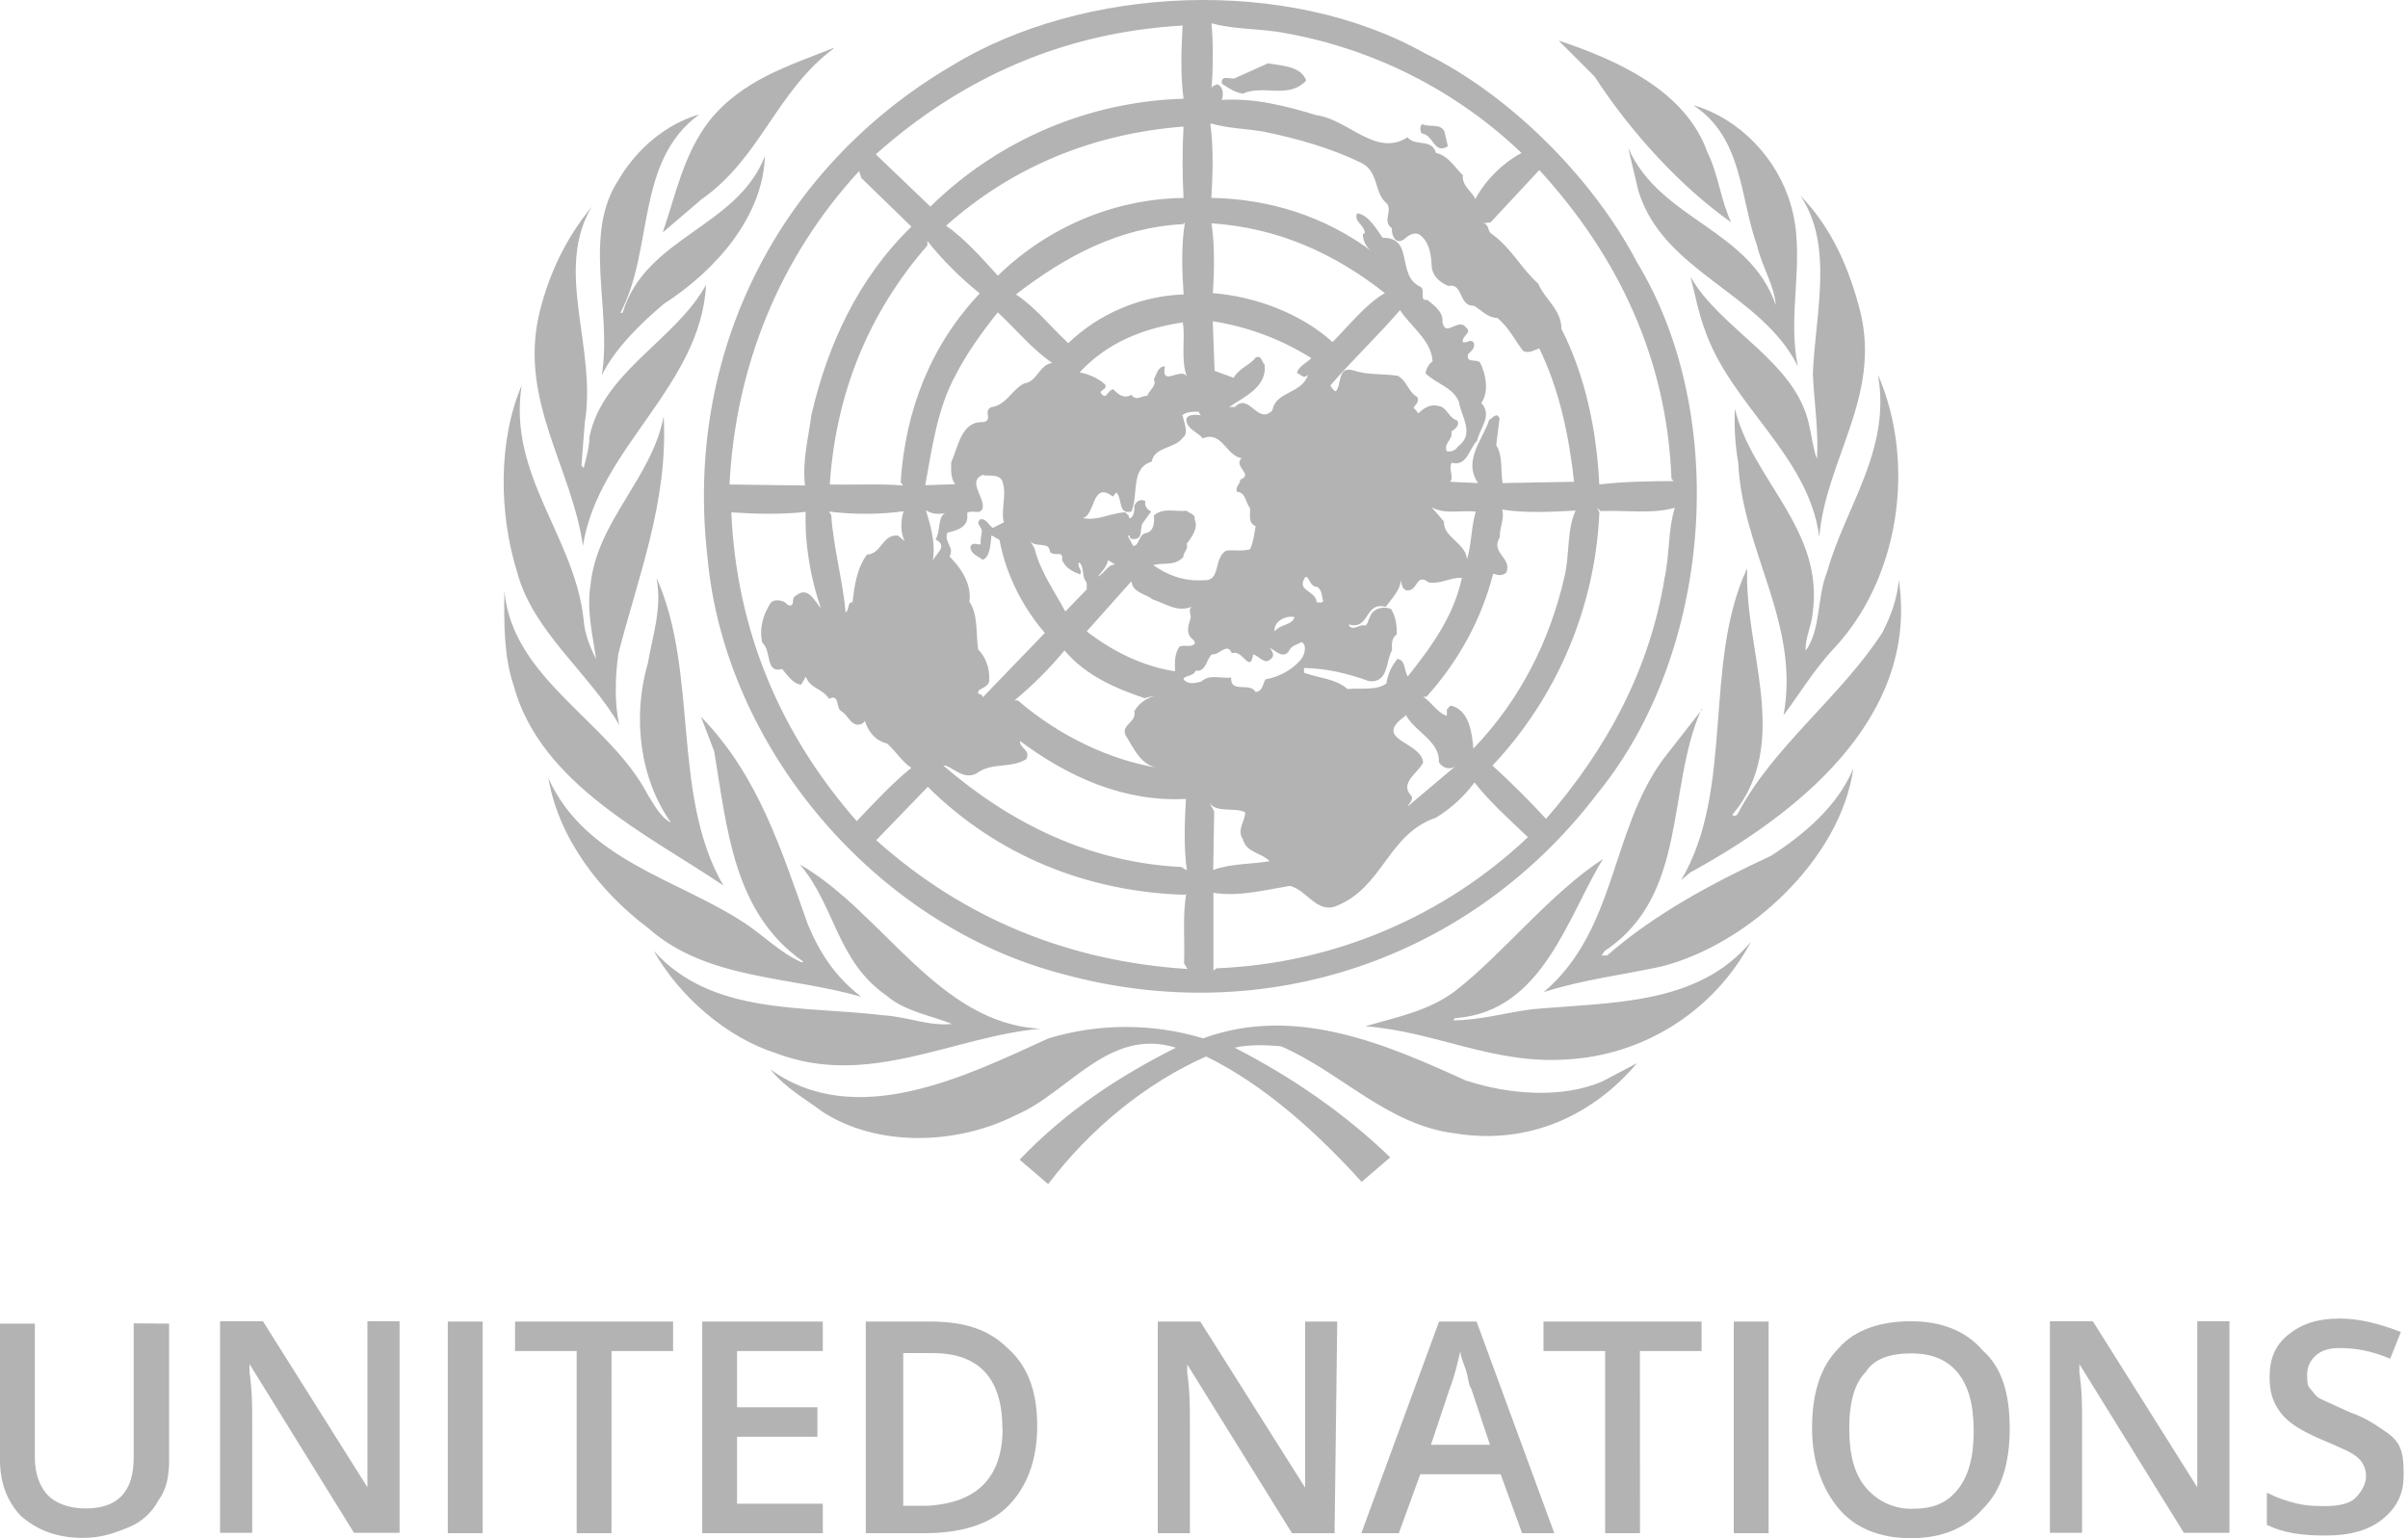
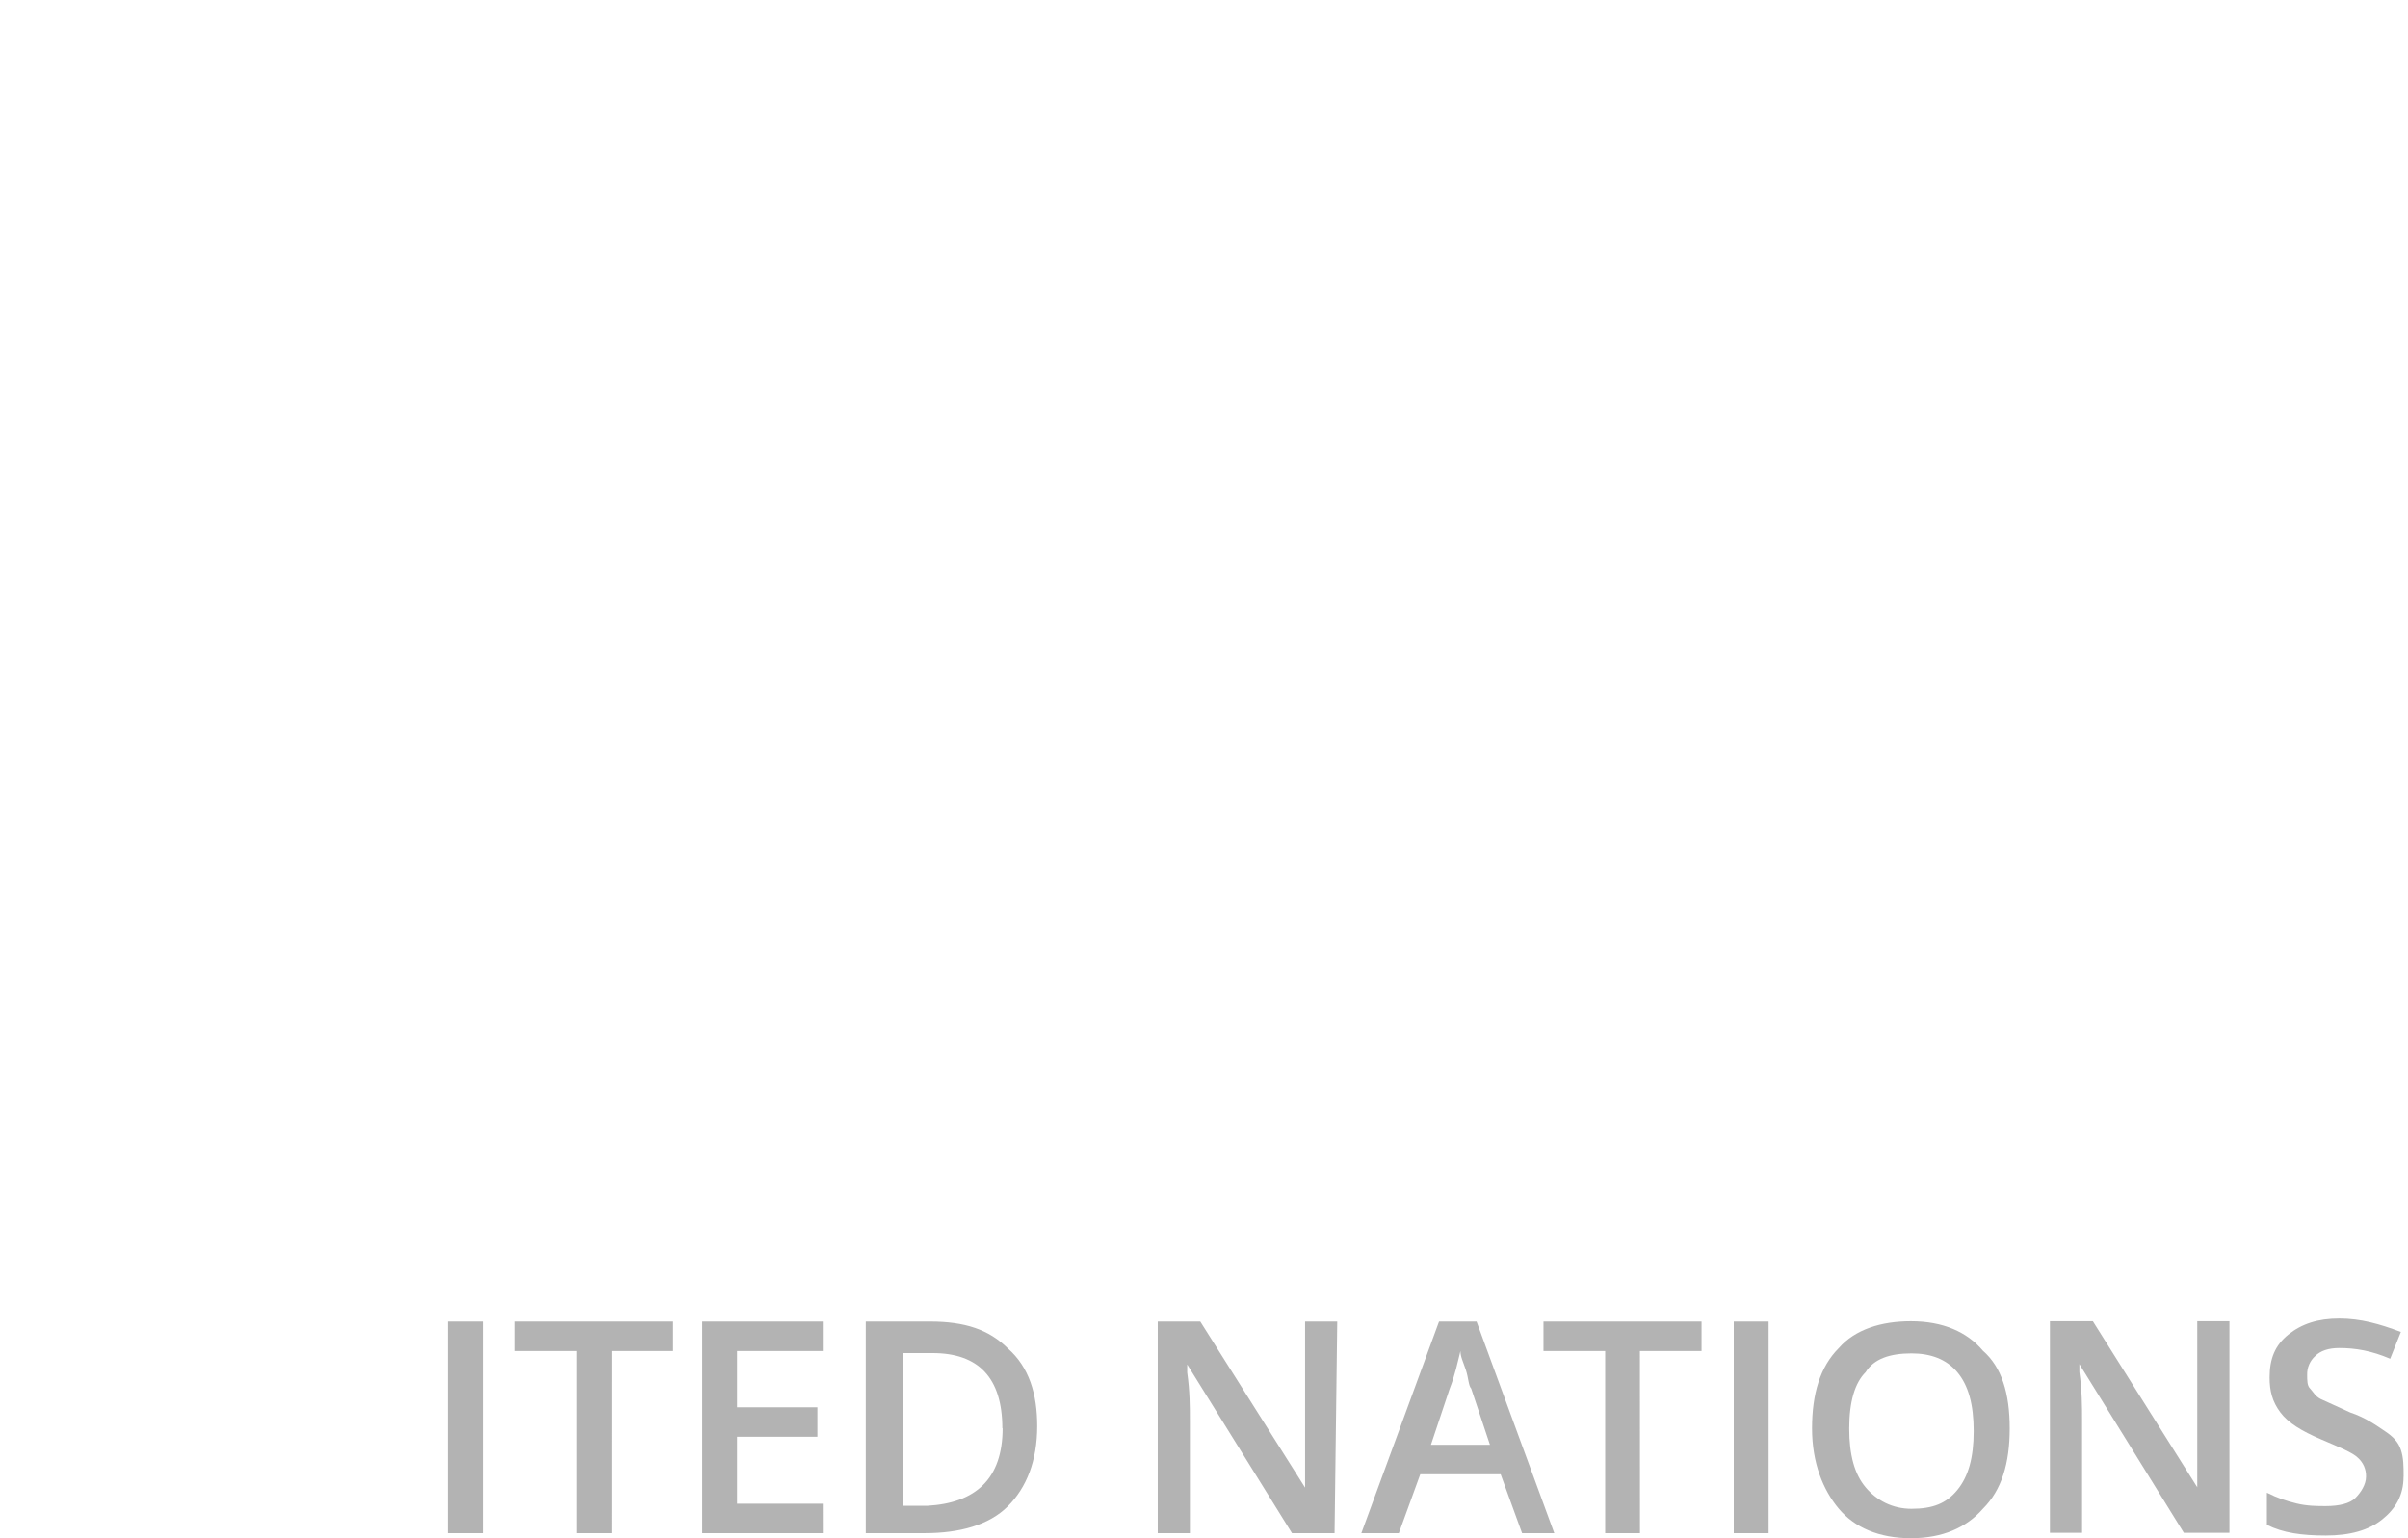
<svg xmlns="http://www.w3.org/2000/svg" width="72" height="46" viewBox="0 0 72 46" fill="none">
-   <path d="M48.947 7.843C51.757 12.479 51.172 19.541 47.783 23.705C44.033 28.657 37.849 30.805 31.741 29.119C26.189 27.663 21.66 22.365 21.151 16.635C20.458 10.559 23.286 5.023 28.422 1.987C32.38 -0.446 38.487 -0.725 42.608 1.596C45.11 2.813 47.629 5.316 48.946 7.843H48.947ZM36.224 0.695C36.277 1.249 36.277 2.026 36.224 2.659C36.239 2.559 36.321 2.559 36.393 2.52C36.586 2.589 36.586 2.828 36.532 2.99H36.493C37.487 2.921 38.451 3.166 39.358 3.444C40.312 3.568 41.145 4.715 42.084 4.106C42.345 4.4 42.798 4.122 42.938 4.576C43.301 4.645 43.493 5.007 43.739 5.238C43.71 5.569 44.017 5.724 44.124 5.97V5.93C44.44 5.36 44.941 4.868 45.495 4.575C43.548 2.716 41.097 1.471 38.448 0.994C37.733 0.848 36.93 0.895 36.222 0.694L36.224 0.695ZM26.186 4.615L27.819 6.179C29.845 4.187 32.549 3.035 35.389 2.952C35.291 2.259 35.321 1.483 35.36 0.764C31.848 0.964 28.799 2.289 26.186 4.615ZM46.618 1.228L47.68 2.29C48.758 3.954 50.268 5.601 51.764 6.649C51.448 5.987 51.379 5.21 51.049 4.547C50.387 2.69 48.323 1.79 46.62 1.218L46.618 1.228ZM24.923 1.435C23.606 1.959 22.182 2.39 21.202 3.623C20.439 4.616 20.209 5.81 19.816 6.952L20.979 5.958C22.742 4.726 23.212 2.727 24.922 1.454L24.923 1.435ZM37.923 1.889L36.929 2.336C36.831 2.39 36.475 2.213 36.538 2.505C36.731 2.629 36.923 2.767 37.161 2.799C37.785 2.522 38.532 2.975 39.056 2.407C38.902 1.983 38.347 1.969 37.932 1.898L37.923 1.889ZM50.648 3.158C52.119 4.138 52.019 5.916 52.543 7.364C52.682 7.971 53.052 8.527 53.097 9.126C52.312 6.839 49.647 6.592 48.684 4.426L48.985 5.699C49.732 8.147 52.651 8.741 53.76 10.959C53.413 9.357 54.021 7.679 53.537 6.1C53.145 4.745 52.019 3.551 50.648 3.151V3.158ZM18.518 5.347C17.393 6.995 18.31 9.263 17.994 11.222C18.385 10.421 19.172 9.658 19.85 9.087C21.414 8.079 22.815 6.469 22.869 4.674C22.037 6.809 19.295 7.085 18.617 9.356H18.549C19.557 7.47 18.988 4.813 20.914 3.419C19.905 3.713 19.05 4.451 18.519 5.338L18.518 5.347ZM36.191 3.715C36.289 4.408 36.26 5.239 36.221 5.918C37.976 5.947 39.64 6.487 41.011 7.512C40.929 7.451 40.862 7.372 40.817 7.281C40.772 7.19 40.748 7.09 40.749 6.988H40.803C40.832 6.741 40.456 6.626 40.58 6.381C40.911 6.41 41.167 6.866 41.343 7.112C42.298 7.097 41.735 8.236 42.468 8.575C42.637 8.66 42.414 9.006 42.675 8.967C42.898 9.143 43.165 9.344 43.129 9.629C43.215 10.118 43.615 9.475 43.838 9.798C44.031 9.952 43.699 10.045 43.738 10.229C43.862 10.283 43.977 10.105 44.069 10.258C44.108 10.428 43.984 10.497 43.9 10.589C43.815 10.883 44.161 10.713 44.262 10.851C44.416 11.181 44.539 11.683 44.292 12.052C44.638 12.429 44.238 12.816 44.168 13.176C43.922 13.415 43.874 13.961 43.404 13.838C43.307 14.031 43.473 14.254 43.365 14.408L44.198 14.447C43.728 13.785 44.337 13.145 44.529 12.552C44.629 12.513 44.752 12.306 44.837 12.513L44.737 13.314C44.945 13.629 44.861 14.078 44.93 14.446L47.065 14.407C46.911 12.997 46.618 11.642 46.025 10.418C45.871 10.472 45.694 10.587 45.535 10.486C45.296 10.171 45.104 9.777 44.771 9.507C44.494 9.507 44.301 9.284 44.078 9.145C43.593 9.161 43.77 8.452 43.301 8.552C43.054 8.428 42.87 8.305 42.811 8.013C42.795 7.682 42.772 7.266 42.449 7.019C42.273 6.919 42.102 7.049 41.979 7.158C41.718 7.328 41.609 7.035 41.617 6.827C41.323 6.604 41.632 6.357 41.478 6.096C41.061 5.765 41.254 5.141 40.692 4.864C39.776 4.425 38.812 4.149 37.797 3.94C37.281 3.848 36.72 3.842 36.211 3.693L36.191 3.715ZM42.536 3.715C42.438 3.744 42.468 3.922 42.507 3.992C42.869 4.021 42.869 4.631 43.292 4.376L43.192 3.946C43.094 3.676 42.714 3.814 42.536 3.715ZM28.29 6.75C28.844 7.135 29.383 7.744 29.837 8.244C31.299 6.819 33.271 5.949 35.388 5.919C35.35 5.208 35.35 4.496 35.388 3.785C32.708 3.993 30.297 4.963 28.288 6.75H28.29ZM46.026 5.085L44.57 6.649L44.331 6.678C44.524 6.678 44.47 6.902 44.592 6.987C45.199 7.418 45.478 8.027 45.994 8.481C46.187 8.951 46.688 9.258 46.688 9.836C47.402 11.238 47.743 12.878 47.819 14.487C48.534 14.402 49.36 14.389 50.045 14.387L49.977 14.319C49.845 10.722 48.375 7.649 46.026 5.085ZM25.755 5.324L25.687 5.117C23.322 7.689 21.991 10.939 21.813 14.489L24.07 14.518C23.985 13.804 24.168 13.108 24.263 12.4C24.749 10.313 25.65 8.334 27.252 6.778L25.755 5.324ZM53.828 5.848C54.852 7.342 54.266 9.444 54.205 11.194C54.244 12.041 54.381 12.881 54.328 13.728C54.205 13.397 54.174 13.035 54.089 12.688C53.673 10.794 51.447 9.862 50.546 8.275C50.685 8.814 50.785 9.352 50.977 9.869C51.755 12.121 54.081 13.62 54.396 16.054C54.604 13.728 56.237 11.873 55.628 9.337C55.305 8.066 54.782 6.818 53.828 5.848ZM17.717 6.157C16.916 7.111 16.375 8.259 16.099 9.486C15.561 12.034 17.093 13.99 17.431 16.325C17.877 13.407 20.951 11.566 21.112 8.515C20.212 10.163 18.024 11.12 17.624 13.068C17.624 13.384 17.524 13.692 17.454 13.993L17.386 13.924L17.484 12.651C17.861 10.402 16.544 8.077 17.707 6.159L17.717 6.157ZM35.439 6.649L35.371 6.703C33.461 6.801 31.865 7.658 30.377 8.805C30.947 9.175 31.401 9.76 31.941 10.261C32.874 9.37 34.102 8.851 35.391 8.805C35.345 8.174 35.313 7.336 35.43 6.649H35.439ZM36.224 6.678C36.322 7.325 36.31 8.088 36.264 8.766C37.55 8.866 38.921 9.39 39.844 10.229C40.33 9.739 40.868 9.066 41.408 8.766C39.89 7.565 38.188 6.808 36.224 6.678ZM27.729 7.202V7.341C25.974 9.351 24.988 11.77 24.811 14.489C25.526 14.505 26.321 14.46 26.999 14.518L26.93 14.419C27.069 12.27 27.831 10.322 29.295 8.774C28.709 8.304 28.171 7.765 27.731 7.21L27.729 7.202ZM41.868 9.266C41.229 10.013 40.398 10.806 39.781 11.523C39.82 11.623 39.934 11.731 39.95 11.693C40.12 11.485 39.989 10.961 40.44 11.069C40.894 11.223 41.294 11.167 41.795 11.238C42.072 11.392 42.11 11.724 42.365 11.862C42.463 11.985 42.325 12.101 42.265 12.193C42.32 12.242 42.367 12.299 42.404 12.362C42.543 12.239 42.735 12.069 42.997 12.139C43.259 12.155 43.328 12.524 43.567 12.57C43.665 12.709 43.498 12.847 43.398 12.901C43.452 13.162 43.151 13.248 43.259 13.494C43.398 13.524 43.536 13.455 43.59 13.355C44.113 12.97 43.688 12.469 43.619 12C43.411 11.569 42.973 11.491 42.625 11.168C42.633 11.097 42.656 11.028 42.692 10.965C42.727 10.903 42.775 10.849 42.833 10.806C42.809 10.189 42.187 9.774 41.854 9.265L41.868 9.266ZM29.838 9.335C29.369 9.922 28.914 10.552 28.566 11.229C28.027 12.223 27.872 13.378 27.665 14.51L28.566 14.48C28.412 14.304 28.442 14.049 28.442 13.818C28.65 13.38 28.736 12.587 29.397 12.624C29.712 12.555 29.381 12.309 29.636 12.177C30.106 12.109 30.229 11.668 30.63 11.463C31.007 11.423 31.084 10.893 31.462 10.855C30.83 10.417 30.399 9.862 29.83 9.338L29.838 9.335ZM36.262 9.596L36.316 11.09L36.885 11.298C37.055 11.004 37.355 10.936 37.547 10.691C37.724 10.606 37.724 10.83 37.809 10.899C37.907 11.576 37.169 11.884 36.753 12.171H36.923C37.353 11.725 37.6 12.726 38.047 12.271C38.132 11.701 38.933 11.782 39.109 11.209C38.97 11.348 38.901 11.193 38.778 11.155C38.817 10.962 39.087 10.84 39.209 10.709C38.311 10.145 37.307 9.77 36.26 9.607L36.262 9.596ZM35.369 9.642C34.206 9.812 33.112 10.236 32.281 11.136C32.558 11.19 32.835 11.306 33.044 11.499C33.113 11.638 32.921 11.652 32.905 11.738C33.081 11.999 33.098 11.684 33.282 11.638C33.452 11.807 33.597 11.931 33.836 11.807C33.96 12.015 34.152 11.823 34.306 11.837C34.36 11.667 34.6 11.528 34.499 11.347C34.584 11.193 34.623 10.955 34.83 10.955C34.707 11.602 35.316 10.955 35.492 11.264C35.296 10.778 35.446 10.132 35.369 9.662V9.642ZM56.156 11.229C56.541 13.48 55.177 15.145 54.631 17.103C54.323 17.851 54.455 18.805 53.992 19.46C53.963 19.083 54.168 18.729 54.2 18.328C54.546 15.826 52.374 14.339 51.874 12.221C51.848 12.763 51.881 13.305 51.974 13.839C52.097 16.481 53.831 18.629 53.329 21.386C53.819 20.74 54.21 20.069 54.8 19.428C56.794 17.34 57.303 13.866 56.155 11.211L56.156 11.229ZM15.6 11.522C14.885 13.187 14.922 15.38 15.461 17.103C15.931 18.89 17.632 20.139 18.519 21.686C18.365 21.04 18.395 20.215 18.489 19.551C19.077 17.241 19.983 15.008 19.844 12.45C19.498 14.291 17.85 15.584 17.657 17.487C17.534 18.265 17.726 19.027 17.826 19.713C17.65 19.366 17.48 18.966 17.449 18.518C17.18 16.038 15.17 14.205 15.601 11.509L15.6 11.522ZM35.324 12.403L35.363 12.433C35.402 12.64 35.556 12.957 35.363 13.095C35.116 13.426 34.516 13.356 34.438 13.804C33.792 13.996 34.047 14.797 33.831 15.298C33.415 15.398 33.57 14.906 33.377 14.728L33.277 14.851C32.638 14.366 32.761 15.405 32.376 15.491C32.815 15.591 33.193 15.337 33.649 15.321C33.679 15.375 33.788 15.406 33.749 15.491H33.818C33.918 15.391 33.916 15.268 33.918 15.128C33.957 14.989 34.125 14.905 34.248 14.989C34.209 15.128 34.302 15.236 34.418 15.298L34.179 15.629C34.056 15.768 34.208 16.145 33.885 16.118C33.817 16.134 33.762 16.079 33.785 16.02H33.717L33.886 16.329C34.079 16.313 34.04 15.967 34.278 15.937C34.501 15.883 34.525 15.622 34.501 15.413C34.795 15.167 35.147 15.313 35.48 15.274C35.566 15.36 35.757 15.372 35.719 15.536C35.843 15.783 35.634 16.06 35.48 16.267C35.549 16.406 35.38 16.514 35.38 16.659C35.119 16.936 34.826 16.813 34.48 16.898C34.918 17.206 35.396 17.387 35.974 17.352C36.528 17.391 36.267 16.69 36.667 16.466C36.906 16.437 37.106 16.495 37.376 16.427C37.474 16.219 37.499 15.973 37.545 15.734C37.306 15.636 37.392 15.387 37.376 15.195C37.237 15.026 37.253 14.725 36.984 14.706C36.93 14.552 37.082 14.482 37.084 14.343C37.5 14.189 36.861 13.951 37.123 13.704C36.653 13.619 36.536 12.871 35.96 13.11C35.821 12.918 35.471 12.833 35.471 12.541C35.51 12.333 35.98 12.417 35.925 12.441C35.895 12.402 35.84 12.372 35.856 12.317C35.68 12.302 35.471 12.317 35.367 12.409L35.324 12.403ZM29.416 14.19C28.907 14.36 29.416 14.837 29.387 15.17C29.333 15.431 29.072 15.223 28.917 15.339C28.986 15.77 28.623 15.855 28.324 15.932C28.224 16.226 28.547 16.363 28.392 16.641C28.762 17.018 29.054 17.474 28.986 17.996C29.247 18.373 29.178 18.936 29.247 19.421C29.47 19.644 29.594 19.975 29.578 20.322C29.594 20.498 29.402 20.561 29.284 20.63C29.145 20.8 29.384 20.715 29.384 20.854L31.241 18.928C30.594 18.181 30.077 17.188 29.886 16.148L29.647 16.009C29.607 16.27 29.617 16.648 29.385 16.74C29.262 16.642 29.015 16.571 29.015 16.349C29.084 16.195 29.208 16.295 29.323 16.28C29.308 16.157 29.339 16.033 29.353 15.918C29.392 15.764 29.13 15.656 29.323 15.526C29.493 15.51 29.562 15.702 29.686 15.787L30.017 15.618C29.917 15.303 30.102 14.801 29.987 14.455C29.941 14.178 29.641 14.232 29.417 14.216L29.416 14.19ZM42.801 15.161L43.172 15.592C43.156 16.077 43.818 16.231 43.865 16.724C44.004 16.269 43.988 15.744 44.126 15.299C43.702 15.253 43.147 15.392 42.801 15.161ZM47.754 15.184L47.822 15.323C47.699 18.148 46.565 20.835 44.627 22.894C45.183 23.402 45.718 23.934 46.228 24.488C48.069 22.37 49.332 19.991 49.771 17.288C49.925 16.594 49.869 15.848 50.079 15.185C49.402 15.378 48.611 15.254 47.854 15.283L47.754 15.184ZM44.914 15.23C44.999 15.507 44.829 15.769 44.846 16.062C44.552 16.548 45.223 16.67 45.039 17.125C44.915 17.225 44.792 17.21 44.647 17.154C44.3 18.509 43.623 19.759 42.653 20.836H42.553C42.799 20.99 42.983 21.325 43.262 21.406V21.213C43.315 21.174 43.347 21.074 43.431 21.113C43.969 21.282 44.018 22.029 44.055 22.386C45.465 20.917 46.342 19.155 46.781 17.234C46.934 16.594 46.849 15.824 47.112 15.269C46.387 15.309 45.602 15.348 44.924 15.24L44.914 15.23ZM27.681 15.254C27.835 15.743 27.997 16.294 27.874 16.848C27.874 16.601 28.413 16.358 27.972 16.133C28.142 15.886 28.011 15.356 28.334 15.332C28.08 15.386 27.888 15.386 27.673 15.254H27.681ZM21.867 15.322C22.021 18.849 23.323 21.937 25.617 24.556C26.127 24.017 26.694 23.408 27.25 22.962C26.973 22.785 26.795 22.472 26.518 22.23C26.172 22.162 25.931 21.838 25.856 21.537C25.872 21.576 25.817 21.605 25.788 21.637C25.473 21.791 25.372 21.398 25.164 21.274C24.971 21.175 25.125 20.736 24.787 20.898C24.594 20.582 24.233 20.604 24.094 20.236L23.955 20.475C23.708 20.459 23.524 20.159 23.385 20.005C22.876 20.158 23.076 19.45 22.792 19.219C22.694 18.773 22.821 18.364 23.053 18.018C23.207 17.879 23.5 17.988 23.543 18.086C23.804 18.186 23.642 17.879 23.782 17.825C24.152 17.51 24.336 17.948 24.545 18.187C24.237 17.301 24.056 16.262 24.091 15.307C23.376 15.392 22.573 15.368 21.858 15.322H21.867ZM24.785 15.299L24.854 15.399C24.922 16.392 25.2 17.363 25.285 18.317C25.408 18.231 25.324 18.008 25.492 18.008C25.546 17.538 25.615 17 25.923 16.584C26.361 16.568 26.377 15.976 26.847 16.014C26.945 16.099 27.109 16.206 27.156 16.345C26.917 16.067 26.909 15.63 27.017 15.289C26.316 15.389 25.492 15.389 24.784 15.297L24.785 15.299ZM30.807 16.185L30.93 16.392C31.1 17.086 31.518 17.663 31.855 18.287L32.494 17.625C32.478 17.54 32.523 17.449 32.465 17.386C32.341 17.217 32.425 16.916 32.257 16.817C32.203 16.97 32.38 17.055 32.296 17.179C32.089 17.094 31.865 17.003 31.758 16.748C31.797 16.433 31.565 16.663 31.395 16.509C31.387 16.17 30.957 16.393 30.81 16.186L30.807 16.185ZM33.132 16.755C33.093 16.948 32.939 17.101 32.824 17.244C33.017 17.159 33.132 16.867 33.348 16.882L33.132 16.755ZM52.231 17.016C50.915 19.851 51.869 23.616 50.267 26.32L50.529 26.097C53.641 24.395 57.391 21.53 56.776 17.348C56.722 17.918 56.537 18.425 56.286 18.912C55.069 20.806 52.99 22.355 51.965 24.326C51.936 24.395 51.842 24.424 51.796 24.366L52.003 24.104C53.474 21.986 52.157 19.383 52.242 17.019L52.231 17.016ZM39.038 17.247C38.73 17.678 39.332 17.639 39.37 18.011C39.438 18.011 39.523 18.04 39.562 17.982C39.523 17.828 39.533 17.666 39.393 17.551C39.162 17.559 39.162 17.25 39.038 17.25V17.247ZM19.632 17.293C19.801 18.21 19.509 19.011 19.37 19.842C18.9 21.436 19.131 23.3 20.064 24.601C19.755 24.447 19.574 24.091 19.37 23.768C18.223 21.565 15.327 20.318 15.082 17.676C15.066 18.631 15.066 19.64 15.359 20.503C16.16 23.46 19.425 24.985 21.628 26.48C20.065 23.784 20.897 20.11 19.634 17.291L19.632 17.293ZM42.72 17.417C42.328 17.116 42.405 17.694 42.058 17.656C41.935 17.626 41.904 17.479 41.889 17.347C41.859 17.663 41.612 17.901 41.434 18.148C40.795 17.972 40.965 18.863 40.325 18.672C40.41 18.919 40.687 18.633 40.815 18.711C40.913 18.657 40.9 18.542 40.954 18.472C41.022 18.211 41.339 18.11 41.593 18.211C41.732 18.434 41.769 18.7 41.763 18.974C41.609 19.072 41.609 19.268 41.623 19.445C41.431 19.76 41.526 20.438 40.93 20.369C40.323 20.146 39.659 19.984 38.99 19.977V20.116C39.436 20.286 39.929 20.286 40.292 20.606C40.677 20.567 41.173 20.66 41.455 20.436C41.493 20.166 41.608 19.912 41.786 19.705C42.033 19.734 41.979 20.067 42.094 20.229C42.826 19.305 43.465 18.419 43.712 17.28C43.35 17.264 43.088 17.473 42.71 17.419L42.72 17.417ZM33.825 17.387L32.493 18.881C33.257 19.469 34.141 19.921 35.137 20.076C35.121 19.815 35.121 19.552 35.26 19.345C35.399 19.259 35.607 19.384 35.73 19.245C35.714 19.121 35.63 19.121 35.561 19.006C35.475 18.813 35.561 18.636 35.59 18.516C35.644 18.416 35.492 18.201 35.658 18.131C35.228 18.339 34.842 18.046 34.464 17.924C34.256 17.762 33.877 17.723 33.832 17.4L33.825 17.387ZM38.113 18.881C38.283 18.658 38.637 18.705 38.707 18.451C38.398 18.397 38.067 18.62 38.113 18.881ZM38.898 19.212C38.745 19.298 38.621 19.298 38.536 19.474C38.36 19.713 38.145 19.458 37.966 19.374C38.02 19.443 38.143 19.613 37.996 19.705C37.819 19.898 37.649 19.62 37.472 19.566C37.372 20.173 37.157 19.396 36.833 19.537C36.694 19.19 36.456 19.605 36.239 19.566C36.07 19.705 36.063 20.105 35.75 20.055C35.681 20.248 35.419 20.179 35.387 20.317C35.541 20.493 35.75 20.417 35.911 20.386C36.173 20.147 36.505 20.3 36.812 20.262C36.783 20.752 37.366 20.386 37.543 20.693C37.751 20.677 37.751 20.47 37.837 20.316C38.268 20.247 38.718 19.985 38.947 19.654C39.008 19.538 39.086 19.269 38.907 19.2L38.898 19.212ZM31.829 19.451C31.379 19.995 30.878 20.495 30.335 20.945H30.435C31.652 22.001 33.192 22.733 34.632 22.963C34.108 22.894 33.901 22.377 33.653 21.983C33.514 21.668 34 21.599 33.915 21.269C34.091 20.975 34.369 20.814 34.716 20.779C34.546 20.808 34.385 20.833 34.226 20.879C33.348 20.585 32.464 20.201 31.831 19.454L31.829 19.451ZM50.898 21.207L49.715 22.722C48.151 24.878 48.329 27.828 46.157 29.669C47.281 29.306 48.514 29.153 49.669 28.905C52.287 28.243 55.037 25.674 55.415 22.981C54.945 24.105 53.959 24.939 52.967 25.586C51.249 26.387 49.508 27.303 48.053 28.574H47.884L47.984 28.435C50.495 26.77 49.817 23.569 50.879 21.195L50.898 21.207ZM42.027 21.376V21.406C40.987 22.137 42.516 22.169 42.551 22.808C42.397 23.116 41.842 23.415 42.188 23.787C42.286 23.91 42.135 24.01 42.089 24.118L43.513 22.917C43.337 23.04 43.121 22.956 43.024 22.793C43.053 22.154 42.299 21.884 42.038 21.383L42.027 21.376ZM20.963 21.445L21.355 22.469C21.74 24.764 21.925 27.298 24.013 28.753L23.983 28.783C23.306 28.489 22.789 27.928 22.182 27.551C20.217 26.28 17.507 25.71 16.398 23.277C16.706 25.064 17.922 26.658 19.386 27.759C21.142 29.306 23.591 29.184 25.75 29.808C24.965 29.201 24.519 28.506 24.157 27.652C23.379 25.472 22.686 23.201 20.968 21.444L20.963 21.445ZM30.498 22.161C30.498 22.4 30.814 22.407 30.691 22.699C30.221 22.993 29.651 22.784 29.197 23.13C28.781 23.353 28.433 22.869 28.203 22.891C30.22 24.632 32.593 25.794 35.32 25.927L35.489 26.026C35.391 25.364 35.421 24.587 35.46 23.892C33.603 23.99 31.935 23.23 30.5 22.159L30.498 22.161ZM44.092 23.392C43.778 23.82 43.383 24.181 42.929 24.455C41.489 24.944 41.35 26.557 39.94 27.099C39.386 27.322 39.059 26.609 38.569 26.491C37.822 26.615 37.045 26.822 36.282 26.699V29.024L36.382 28.956C39.856 28.818 43.161 27.425 45.686 25.035C45.116 24.497 44.508 23.942 44.092 23.403V23.392ZM27.74 23.532L26.2 25.125C28.826 27.482 31.977 28.753 35.504 28.977L35.404 28.807C35.433 28.114 35.35 27.382 35.472 26.72L35.443 26.759C32.501 26.674 29.813 25.581 27.742 23.532H27.74ZM36.166 24.021L36.305 24.26L36.275 26.016C36.785 25.823 37.492 25.839 37.962 25.754C37.685 25.477 37.269 25.507 37.161 25.092C36.969 24.815 37.247 24.522 37.23 24.291C36.899 24.13 36.406 24.321 36.168 24.022L36.166 24.021ZM47.933 25.686C46.339 26.725 44.968 28.496 43.52 29.629C42.719 30.236 41.764 30.414 40.825 30.691C42.904 30.845 44.629 31.823 46.801 31.685C47.952 31.63 49.069 31.276 50.042 30.659C51.016 30.042 51.812 29.182 52.353 28.165C50.751 30.074 48.172 29.966 45.806 30.182C45.021 30.282 44.243 30.513 43.45 30.513C43.479 30.483 43.503 30.428 43.549 30.444C46.13 30.237 46.861 27.425 47.931 25.686H47.933ZM23.913 25.847C24.975 27.095 25.022 28.742 26.501 29.768C27.07 30.257 27.832 30.361 28.465 30.622C27.756 30.691 27.11 30.399 26.401 30.361C24.021 30.067 21.294 30.377 19.547 28.436C20.332 29.823 21.734 31.024 23.197 31.494C25.962 32.549 28.473 31.004 31.114 30.762C28.056 30.623 26.393 27.274 23.914 25.849L23.913 25.847ZM43.852 32.324C41.487 31.247 38.746 30.037 35.974 31.051C34.467 30.597 32.859 30.597 31.352 31.051C28.919 32.161 25.592 33.832 23.029 31.976C23.515 32.563 24.038 32.83 24.593 33.248C26.258 34.326 28.652 34.228 30.37 33.348C31.948 32.687 33.151 30.707 35.16 31.331C33.458 32.186 31.895 33.211 30.486 34.68L31.34 35.411C32.588 33.764 34.258 32.393 36.062 31.593C37.803 32.44 39.397 33.888 40.713 35.343L41.568 34.611C40.181 33.27 38.579 32.185 36.917 31.331C37.347 31.233 37.871 31.246 38.311 31.292C40.113 32.077 41.491 33.657 43.533 33.897C45.689 34.243 47.616 33.373 48.947 31.794L47.923 32.333C46.722 32.865 45.096 32.725 43.873 32.325L43.852 32.324ZM5.056 39.583V43.668C5.056 44.157 4.976 44.549 4.736 44.869C4.546 45.232 4.234 45.515 3.855 45.67C3.463 45.83 3.054 45.99 2.484 45.99C1.683 45.99 1.113 45.75 0.641 45.349C0.25 44.957 0 44.387 0 43.667V39.583H1.042V43.597C1.042 44.087 1.202 44.478 1.433 44.718C1.665 44.958 2.075 45.11 2.555 45.11C3.516 45.11 3.997 44.62 3.997 43.588V39.574L5.056 39.583Z" fill="#B3B3B3" />
-   <path d="M11.867 45.839H10.584L7.461 40.792V41.032C7.541 41.593 7.541 42.074 7.541 42.475V45.839H6.58V39.511H7.862L10.986 44.477V39.511H11.947V45.839H11.867Z" fill="#B3B3B3" />
  <path d="M13.389 45.849V39.521H14.431V45.849H13.389ZM18.284 45.849H17.243V40.402H15.4V39.521H20.126V40.402H18.285L18.284 45.849ZM24.603 45.849H20.997V39.521H24.602V40.402H22.038V42.084H24.441V42.966H22.038V44.968H24.602L24.603 45.849ZM31.013 42.645C31.013 43.687 30.693 44.488 30.132 45.048C29.571 45.608 28.69 45.849 27.649 45.849H25.887V39.521H27.809C28.851 39.521 29.572 39.761 30.133 40.322C30.774 40.883 31.013 41.693 31.013 42.645ZM29.971 42.716C29.971 41.194 29.25 40.464 27.888 40.464H27.007V45.03H27.727C29.169 44.949 29.979 44.229 29.979 42.706L29.971 42.716ZM39.904 45.849H38.631L35.498 40.803V41.043C35.578 41.604 35.578 42.084 35.578 42.485V45.849H34.617V39.521H35.889L39.023 44.487V39.521H39.984L39.904 45.849ZM45.511 45.849L44.87 44.087H42.467L41.826 45.849H40.705L43.028 39.521H44.15L46.474 45.849H45.511ZM44.55 43.206L43.989 41.523C43.909 41.443 43.909 41.203 43.828 40.962C43.748 40.721 43.668 40.571 43.668 40.401C43.587 40.721 43.507 41.122 43.348 41.522L42.786 43.205L44.55 43.206ZM49.036 45.849H47.995V40.402H46.151V39.521H50.877V40.402H49.034L49.036 45.849ZM51.84 45.849V39.521H52.882V45.849H51.84ZM60.091 42.716C60.091 43.758 59.851 44.559 59.29 45.119C58.8 45.68 58.089 46 57.136 46C56.183 46 55.454 45.68 54.982 45.119C54.51 44.558 54.181 43.748 54.181 42.716C54.181 41.684 54.421 40.873 54.982 40.313C55.471 39.752 56.255 39.512 57.136 39.512C58.097 39.512 58.818 39.832 59.29 40.393C59.851 40.883 60.091 41.665 60.091 42.716ZM55.293 42.716C55.293 43.517 55.454 44.087 55.783 44.478C56.112 44.87 56.584 45.12 57.154 45.12C57.795 45.12 58.195 44.959 58.524 44.559C58.853 44.158 59.014 43.597 59.014 42.796C59.014 41.995 58.853 41.425 58.524 41.034C58.195 40.642 57.723 40.473 57.154 40.473C56.512 40.473 56.032 40.633 55.783 41.034C55.462 41.354 55.293 41.915 55.293 42.716Z" fill="#B3B3B3" />
  <path d="M66.58 45.839H65.298L62.174 40.792V41.032C62.255 41.593 62.255 42.074 62.255 42.475V45.839H61.293V39.511H62.576L65.699 44.477V39.511H66.661V45.839H66.58Z" fill="#B3B3B3" />
  <path d="M71.867 44.158C71.867 44.719 71.627 45.12 71.225 45.441C70.824 45.762 70.264 45.92 69.543 45.92C68.823 45.92 68.26 45.84 67.781 45.6V44.639C68.101 44.799 68.342 44.879 68.662 44.959C68.982 45.039 69.303 45.039 69.543 45.039C69.945 45.039 70.264 44.959 70.424 44.799C70.585 44.64 70.745 44.398 70.745 44.158C70.748 44.053 70.728 43.948 70.687 43.851C70.645 43.754 70.583 43.667 70.505 43.597C70.344 43.436 69.944 43.277 69.384 43.036C68.824 42.795 68.422 42.556 68.182 42.235C67.942 41.914 67.862 41.594 67.862 41.193C67.862 40.632 68.023 40.232 68.423 39.91C68.824 39.589 69.304 39.431 69.945 39.431C70.585 39.431 71.146 39.591 71.787 39.832L71.467 40.633C70.906 40.393 70.425 40.313 69.946 40.313C69.626 40.313 69.385 40.393 69.225 40.553C69.147 40.623 69.085 40.71 69.043 40.807C69.002 40.904 68.982 41.008 68.985 41.114C68.985 41.274 68.985 41.434 69.065 41.515C69.146 41.596 69.226 41.755 69.386 41.835L70.267 42.237C70.747 42.398 71.068 42.638 71.309 42.798C71.549 42.958 71.71 43.118 71.788 43.359C71.867 43.6 71.869 43.839 71.869 44.16L71.867 44.158Z" fill="#B3B3B3" />
</svg>